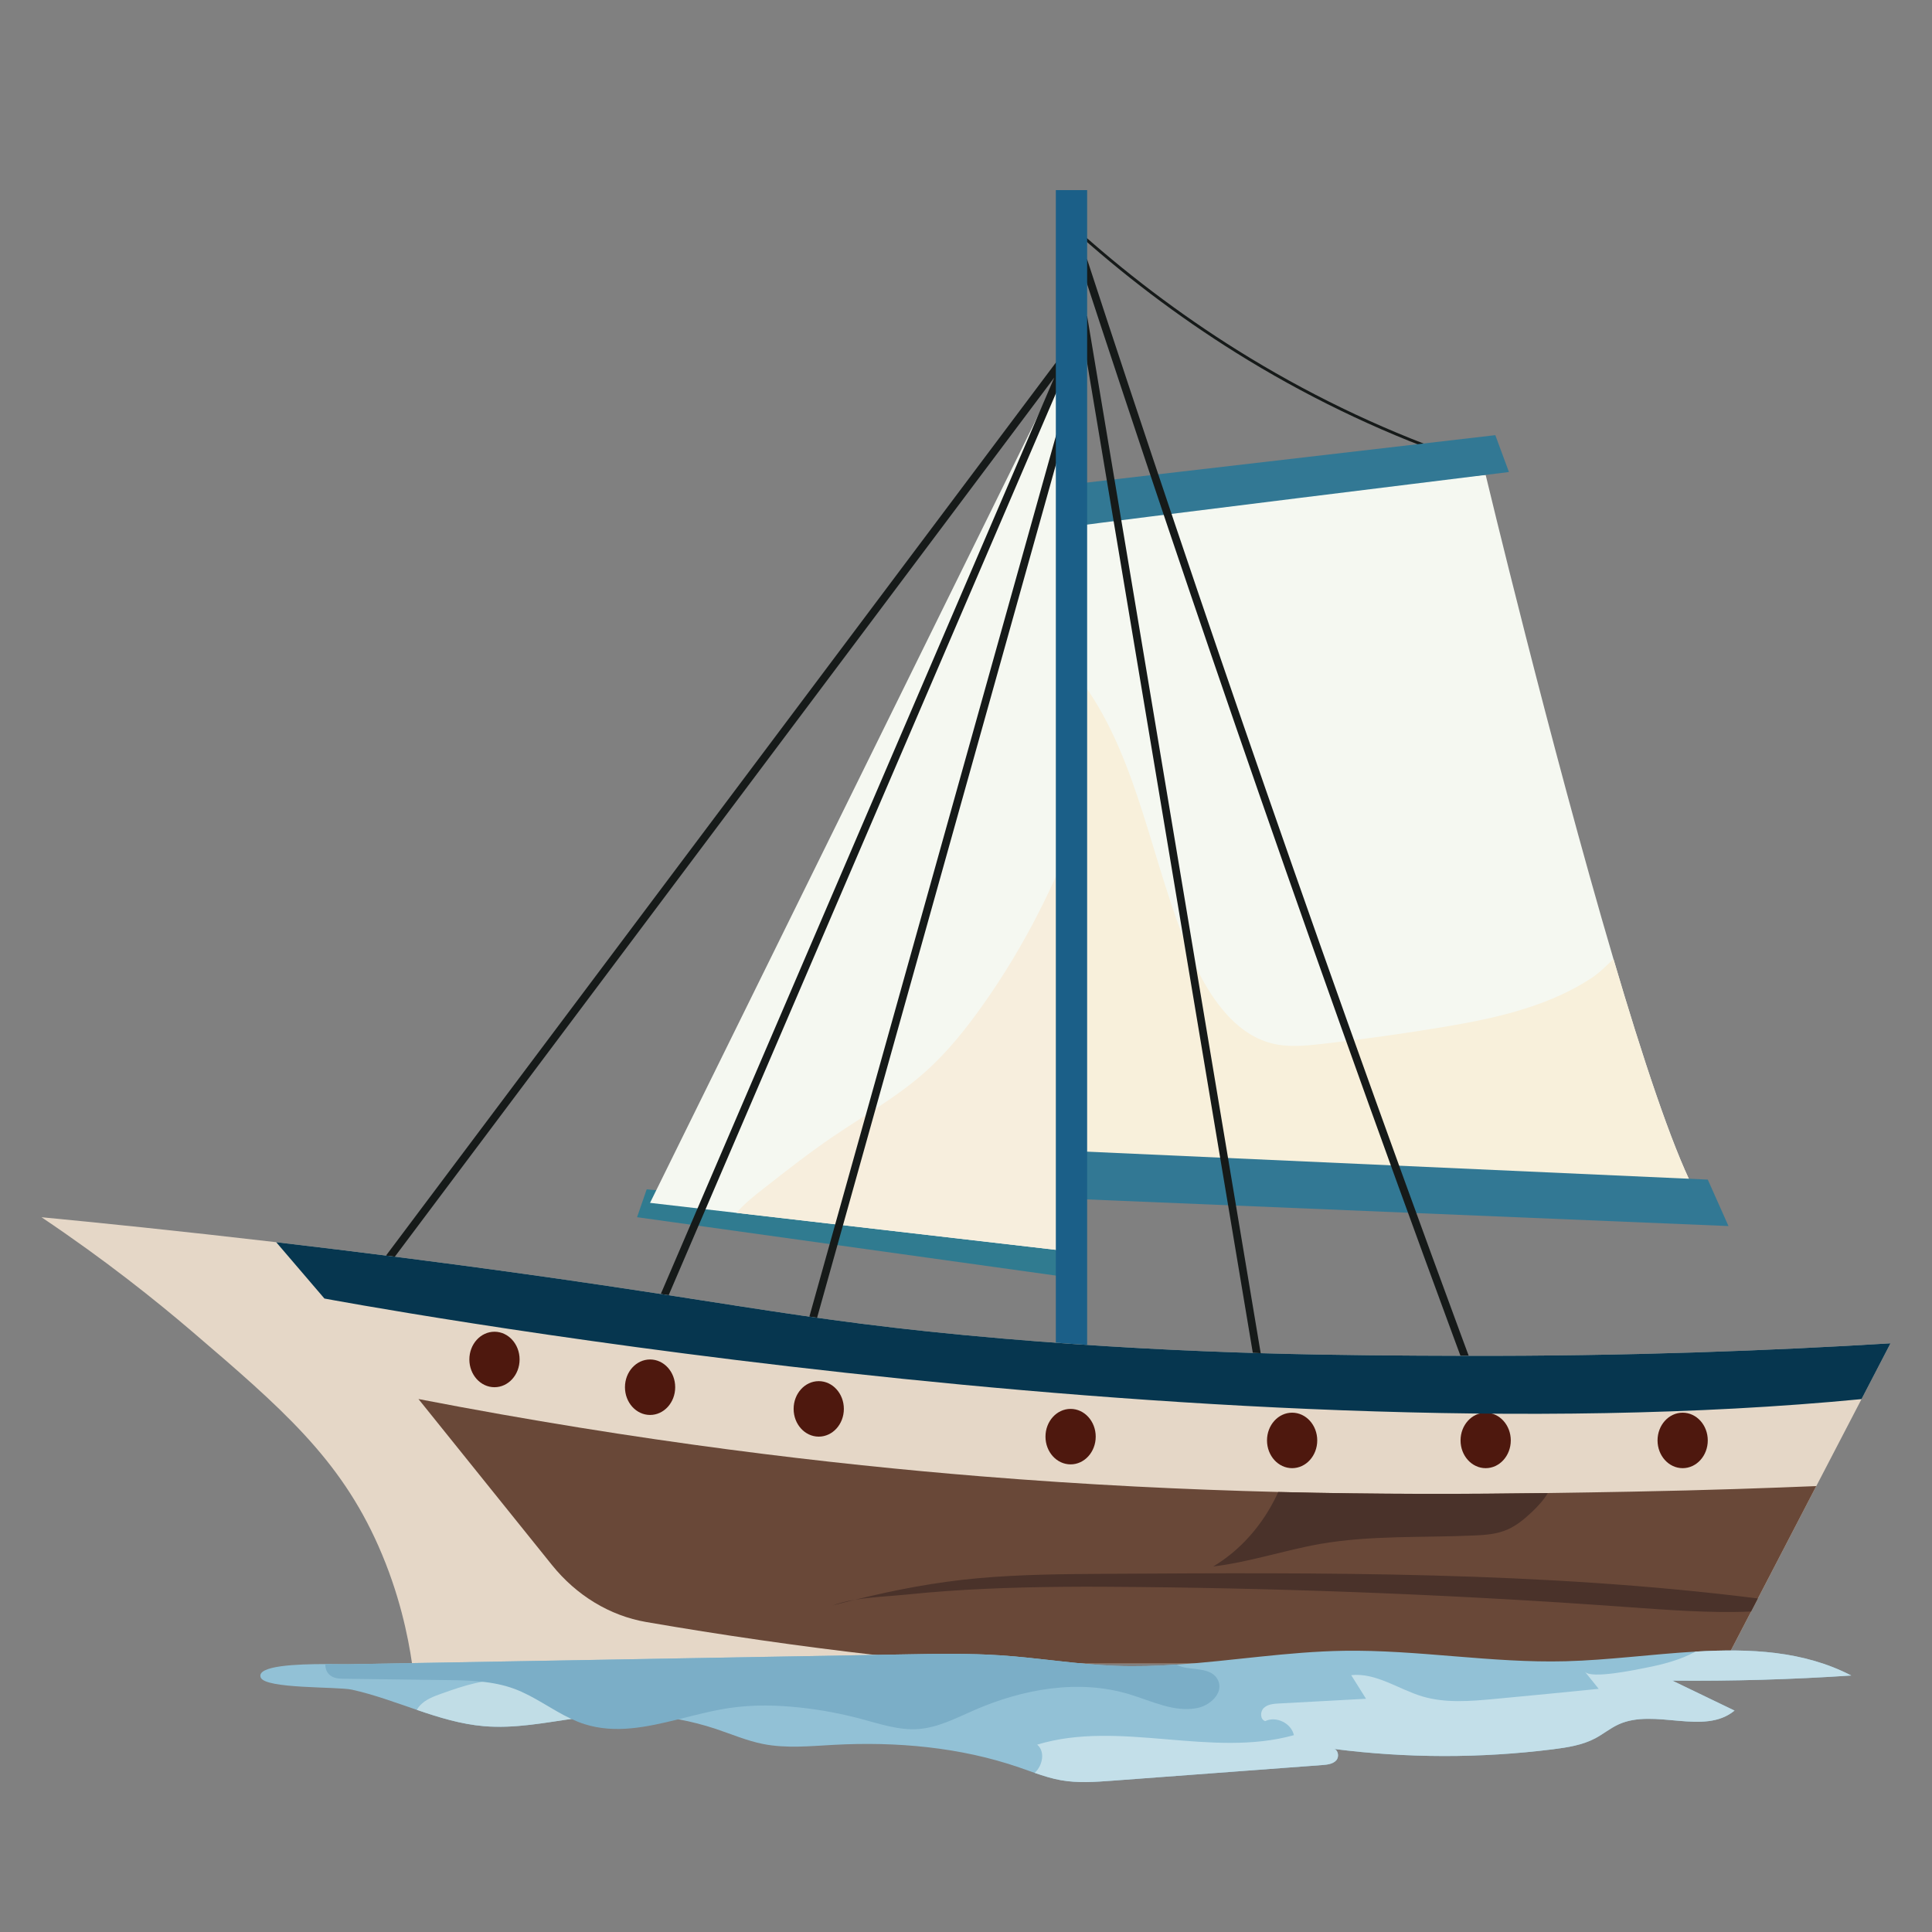
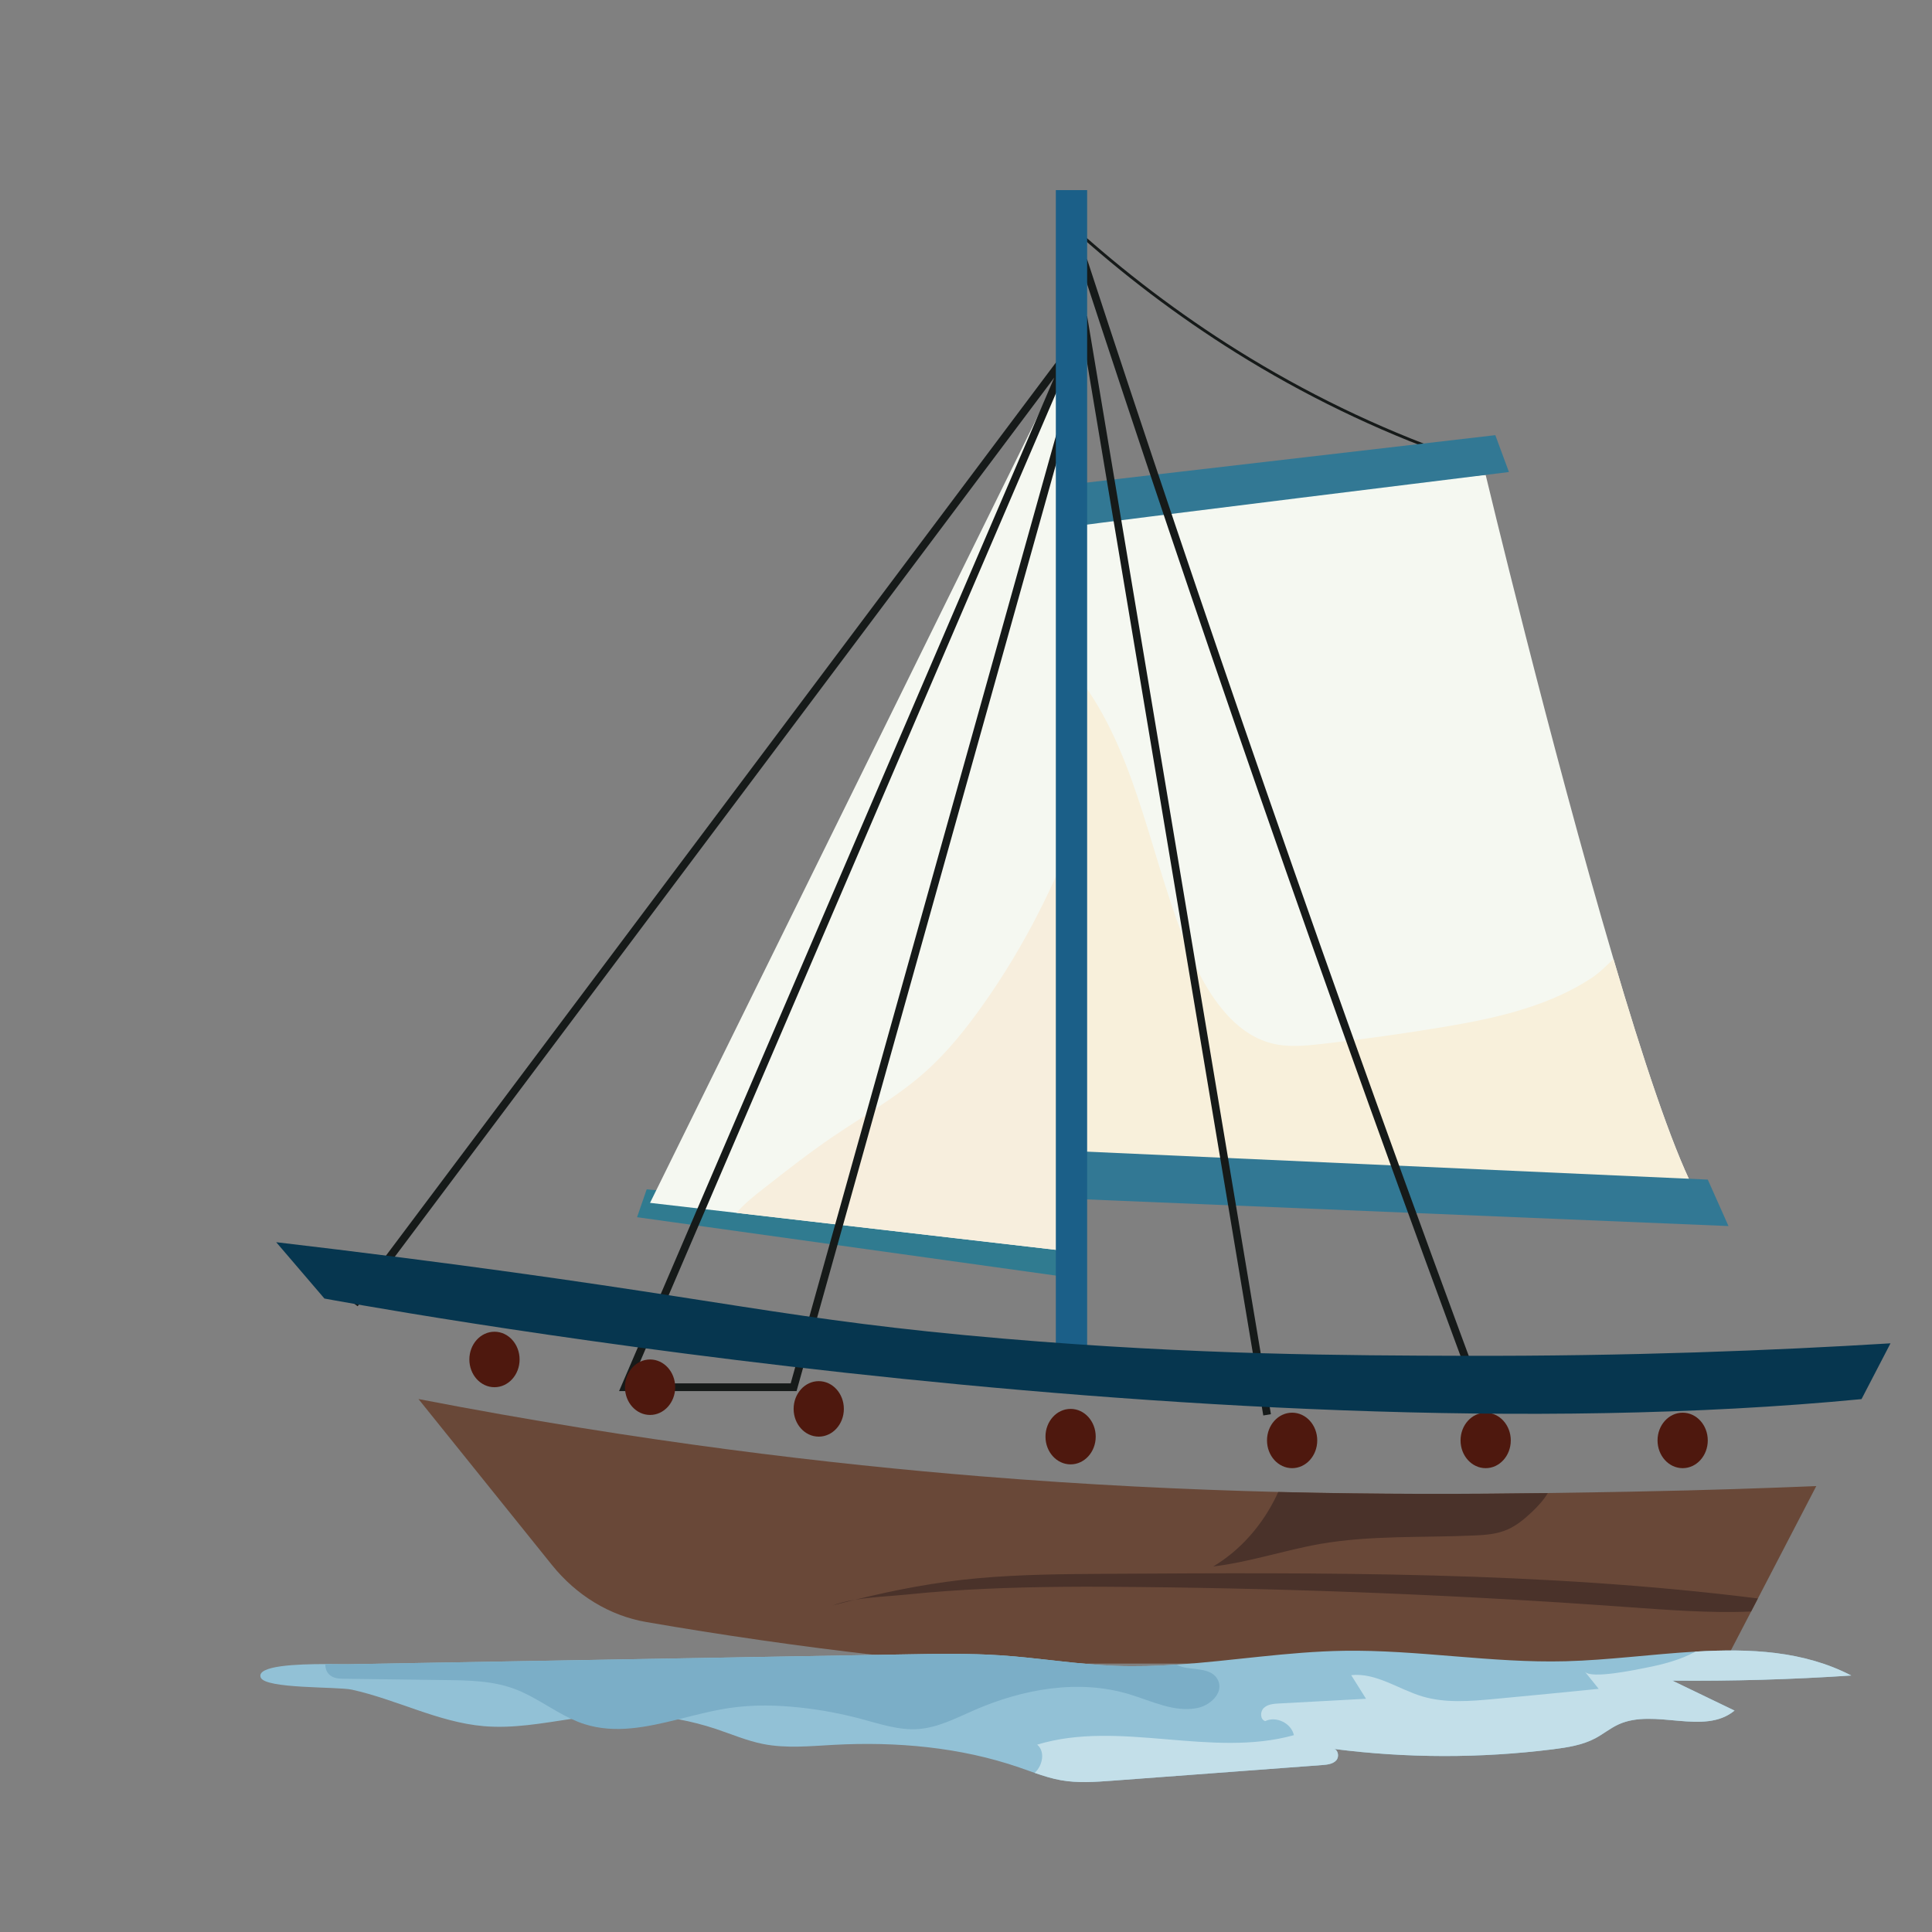
<svg xmlns="http://www.w3.org/2000/svg" id="Layer_1" viewBox="0 0 500 500">
  <rect x="0" y="0" width="500" height="500" fill="#808080" stroke="none" />
  <g>
    <path d="M375.46,118.21c-19.3-6.88-38.03-15.95-55.66-26.97-15.02-9.39-29.41-20.29-42.76-32.41l.5-.56c13.32,12.09,27.67,22.96,42.65,32.33,17.58,10.99,36.26,20.04,55.51,26.9l-.25,.71Z" fill="#161a19" />
    <path d="M438.28,307.58l-161.38-3.18,.98-123.86,.39-49.31,106.22-8.32s16.69,69.74,33.07,125.27c7.52,25.52,14.98,48.04,20.72,59.4Z" fill="#f5f8f1" />
    <path d="M438.28,307.58l-161.38-3.18,.98-123.86c.88-1.13,1.79-2.22,2.72-3.3,14.21,19.93,17.51,46.56,27.31,69.5,4.41,10.32,11.15,20.73,21.22,23.28,4.2,1.08,8.59,.64,12.89,.16,10.76-1.2,21.49-2.71,32.19-4.5,6.88-1.16,13.75-2.52,20.44-4.64,5.98-1.89,11.86-4.38,17.21-7.91,2.01-1.32,3.84-3.14,5.7-4.95,7.52,25.52,14.98,48.04,20.72,59.4Z" fill="#f8f0db" />
    <path d="M277.3,125.35l109.69-12.73,3.52,9.54s-106.06,13.08-113.21,14.14v-10.96Z" fill="#327894" />
    <polygon points="441.97 305.28 277.07 297.86 277.07 310.23 447.33 317.3 441.97 305.28" fill="#327894" />
    <path d="M274.96,317.52c-35.87-3.24-71.74-6.48-107.6-9.72-.83,2.4-1.66,4.81-2.49,7.21l112.04,15.62c-.65-4.37-1.3-8.74-1.94-13.12Z" fill="#307b90" />
    <polygon points="277.08 90.42 276.98 217.25 276.9 323.88 190.62 313.89 168.23 311.3 277.08 90.42" fill="#f5f8f1" />
    <path d="M276.98,217.25l-.08,106.63-86.28-9.99c2.06-2.43,4.56-4.4,7.03-6.32,5.88-4.62,11.77-9.23,17.92-13.41,8.1-5.51,16.69-10.3,24.09-16.94,5.71-5.13,10.6-11.28,15.1-17.7,7.57-10.77,14.08-22.45,19.41-34.75,.93-2.14,1.65-5.07,2.8-7.51Z" fill="#f7eedd" />
    <g>
      <g>
        <path d="M383.55,365.95c-19.75-53.1-39.2-107.2-57.8-160.78-15.78-45.46-31.37-91.73-46.33-137.52l1.9-.62c14.96,45.79,30.54,92.04,46.32,137.49,18.6,53.57,38.04,107.65,57.79,160.74l-1.88,.7Z" fill="#161a19" />
        <rect x="303.13" y="80.02" width="2" height="288.14" transform="translate(-32.8 53.24) rotate(-9.5)" fill="#161a19" />
        <polygon points="206.15 360.01 160.22 360.01 272.85 97.71 92.56 338.06 90.96 336.86 281.29 83.13 163.25 358.01 204.63 358.01 276.11 102.67 278.04 103.21 206.15 360.01" fill="#161a19" />
        <rect x="273.25" y="49.2" width="8.1" height="308.23" fill="#1b5f88" />
      </g>
      <g>
-         <path d="M489.26,347.65c-2.5,4.81-5,9.63-7.5,14.44-3.9,7.51-7.8,15.01-11.71,22.52-5.03,9.68-10.07,19.37-15.1,29.07-.6,1.13-1.18,2.26-1.76,3.39-2.34,4.5-4.67,8.98-7.02,13.48H106.64c-1.02-7.02-3.26-18.16-8.72-30.48-9.99-22.55-24.78-35.46-48.49-55.72-8.98-7.66-22.01-18.14-38.69-29.33,14.36,1.37,35.21,3.49,60.73,6.46,10.26,1.2,21.26,2.55,32.9,4.03,82.95,10.6,98.95,16.11,155.29,20.92,49.95,4.26,89.37,4.36,119.04,4.45,42.81,.12,80.19-1.37,110.56-3.23Z" fill="#e5d7c7" />
        <path d="M470.05,384.6c-5.03,9.68-10.07,19.37-15.1,29.07-.6,1.13-1.18,2.26-1.76,3.39-2.34,4.5-4.67,8.98-7.02,13.48H247.95c-6.81-.64-13.69-1.36-20.61-2.14-20.7-2.36-40.75-5.28-60.09-8.62-9.44-1.63-18.08-6.88-24.43-14.79-11.52-14.3-23.02-28.62-34.52-42.92,57.85,11.19,107.3,16.89,145.3,19.98,27.74,2.26,53.54,3.47,77.2,4.07,25.94,.64,49.31,.56,69.78,.28,7.65-.1,14.9-.24,21.73-.36,19.56-.36,35.97-.96,47.73-1.44Z" fill="#694838" />
        <path d="M400.58,386.41c-1.09,1.81-2.58,3.42-4.08,4.85-1.9,1.79-3.92,3.49-6.25,4.53-2.82,1.27-5.92,1.48-8.95,1.6-13.22,.59-26.54-.09-39.6,2.17-9.3,1.63-18.36,4.73-27.72,5.84,5.98-3.56,11.08-8.88,14.74-15.2,.76-1.32,1.46-2.68,2.08-4.07,25.94,.64,49.31,.56,69.78,.28Z" fill="#4a322a" />
        <path d="M215.5,415.48c1.83-.68,3.78-1.13,5.79-1.48-1.94,.47-3.85,.97-5.79,1.48Z" fill="#4a322a" />
        <path d="M454.94,413.67c-.6,1.13-1.18,2.26-1.76,3.39-10.78,.45-21.63-.42-32.41-1.18-41.9-3.02-83.89-4.74-125.88-5.16-13.33-.14-26.67-.14-39.99,.47-6.77,.31-13.51,.78-20.25,1.48-4.2,.43-8.91,.59-13.33,1.34,10.46-2.59,20.97-4.59,31.72-5.56,11.16-1.01,22.36-1.08,33.54-1.15,56.18-.33,112.56-.63,168.36,6.38Z" fill="#4a322a" />
        <ellipse cx="127.97" cy="351.83" rx="6.5" ry="7.18" fill="#4e180e" />
        <ellipse cx="168.24" cy="359.01" rx="6.5" ry="7.18" fill="#4e180e" />
        <ellipse cx="211.89" cy="364.62" rx="6.5" ry="7.18" fill="#4e180e" />
        <ellipse cx="277.07" cy="371.8" rx="6.5" ry="7.18" fill="#4e180e" />
        <ellipse cx="334.4" cy="372.78" rx="6.5" ry="7.18" fill="#4e180e" />
        <ellipse cx="384.49" cy="372.78" rx="6.5" ry="7.18" fill="#4e180e" />
        <ellipse cx="435.47" cy="372.78" rx="6.5" ry="7.18" fill="#4e180e" />
        <path d="M489.26,347.65c-2.5,4.81-5,9.63-7.5,14.44-170.86,16.51-397.8-26.03-397.8-26.03l-12.48-14.58c10.26,1.2,21.26,2.55,32.9,4.03,82.95,10.6,98.95,16.11,155.29,20.92,49.95,4.26,89.37,4.36,119.04,4.45,42.81,.12,80.19-1.37,110.56-3.23Z" fill="#06364f" />
      </g>
    </g>
  </g>
  <g>
    <path d="M432.82,434.95c5.36,2.58,10.72,5.17,16.08,7.75-7.94,6.56-20.64-.7-30.01,3.57-2.13,.97-3.96,2.5-6.03,3.6-3.34,1.77-7.17,2.36-10.92,2.84-18.8,2.36-37.88,2.33-56.67-.08,1.06,.28,1.36,2.03,.57,2.92-.86,.98-2.3,1.14-3.6,1.24-6.38,.47-12.77,.95-19.16,1.43-11.72,.87-23.45,1.75-35.17,2.62-4.45,.33-8.95,.66-13.34-.12-2.32-.41-4.56-1.13-6.79-1.9h-.01c-1.34-.47-2.66-.95-4-1.41-15.31-5.26-31.75-6.71-47.91-5.85-6.16,.33-12.4,.98-18.44-.23-4.14-.83-8.05-2.51-12.05-3.85-3.21-1.07-6.49-1.92-9.81-2.53-6.38-1.21-12.92-1.57-19.4-1.08-2.26,.17-4.52,.45-6.77,.76-.51,.07-1.03,.15-1.54,.22-7.54,1.12-15.06,2.53-22.62,1.88-5.97-.51-11.68-2.27-17.36-4.22-5.56-1.9-11.1-3.97-16.81-5.23-3.77-.82-22.44-.16-23.59-3.16-1.18-3.08,9.51-3.46,16.72-3.46,2.71,0,4.92,.06,5.84,.04,48.09-.85,96.19-1.7,144.29-2.55,8.21-.15,16.42-.29,24.61,.25,9.93,.66,19.79,2.33,29.73,2.72,5.28,.2,10.56,.04,15.83-.31,14.43-.97,28.83-3.36,43.3-3.59,19.15-.29,38.22,3.21,57.37,2.71,11.07-.29,22.48-1.85,33.67-2.5,14.11-.82,27.89-.21,40.28,6.19-15.4,1.03-30.85,1.47-46.29,1.33Z" fill="#92c1d6" />
-     <path d="M131.78,435c6.82,.86,12.26,5.07,17.61,9.63-8.06,1.14-16.08,2.79-24.16,2.1-5.97-.51-11.68-2.27-17.36-4.22,.22-.39,.48-.75,.79-1.09,1.45-1.61,3.6-2.4,5.65-3.13,5.64-2,11.53-4.03,17.47-3.29Z" fill="#c1dde6" />
    <path d="M432.82,434.95c5.36,2.58,10.72,5.17,16.08,7.75-7.94,6.56-20.64-.7-30.01,3.57-2.13,.97-3.96,2.5-6.03,3.6-3.34,1.77-7.17,2.36-10.92,2.84-18.8,2.36-37.88,2.33-56.67-.08,1.06,.28,1.36,2.03,.57,2.92-.86,.98-2.3,1.14-3.6,1.24-6.38,.47-12.77,.95-19.16,1.43-11.72,.87-23.45,1.75-35.17,2.62-4.45,.33-8.95,.66-13.34-.12-2.32-.41-4.56-1.13-6.79-1.9,2.07-1.9,2.77-5.52,.64-7.31,21.34-6.47,44.96,3.53,66.44-2.45-.67-3.1-4.57-5.01-7.43-3.64-1.33-.41-1.36-2.48-.34-3.42,1.01-.94,2.52-1.07,3.9-1.14,7.51-.41,15.02-.81,22.54-1.22-1.28-2.03-2.56-4.07-3.84-6.11,6.42-.69,12.19,3.63,18.37,5.49,6.01,1.8,12.45,1.25,18.7,.67,8.99-.84,17.99-1.71,26.98-2.62l-3.57-4.44c1.59,1.98,13.44-.56,15.75-1.01,4.41-.85,8.94-2.03,12.91-4.19,14.11-.82,27.89-.21,40.28,6.19-15.4,1.03-30.85,1.47-46.29,1.33Z" fill="#c3dfe9" />
    <path d="M309.94,442.02c-5.97,1.24-11.88-1.8-17.72-3.56-13.12-3.95-27.48-1.36-40.04,4.11-4.68,2.04-9.34,4.5-14.43,4.9-5.02,.39-9.95-1.29-14.82-2.59-5.1-1.37-10.3-2.35-15.55-2.93-6.16-.69-12.4-.83-18.52,.07-4.42,.65-8.87,1.83-13.3,2.93-8.21,2.04-16.37,3.77-24.27,1.26-1.18-.37-2.32-.84-3.44-1.36-5.05-2.36-9.59-5.9-14.84-7.82-5.62-2.05-11.73-2.16-17.71-2.23-8.72-.11-17.44-.23-26.15-.34-1.12-.01-2.29-.04-3.26-.59-1.23-.7-1.72-1.88-1.7-3.21,2.71,0,4.92,.06,5.84,.04,48.09-.85,96.19-1.7,144.29-2.55,8.21-.15,16.42-.29,24.61,.25,9.93,.66,19.79,2.33,29.73,2.72,5.28,.2,10.56,.04,15.83-.31,.25,.13,.52,.26,.83,.38,3.12,1.2,8.53,.05,10.03,3.95,1.19,3.1-2.16,6.2-5.41,6.88Z" fill="#7baec7" />
  </g>
</svg>